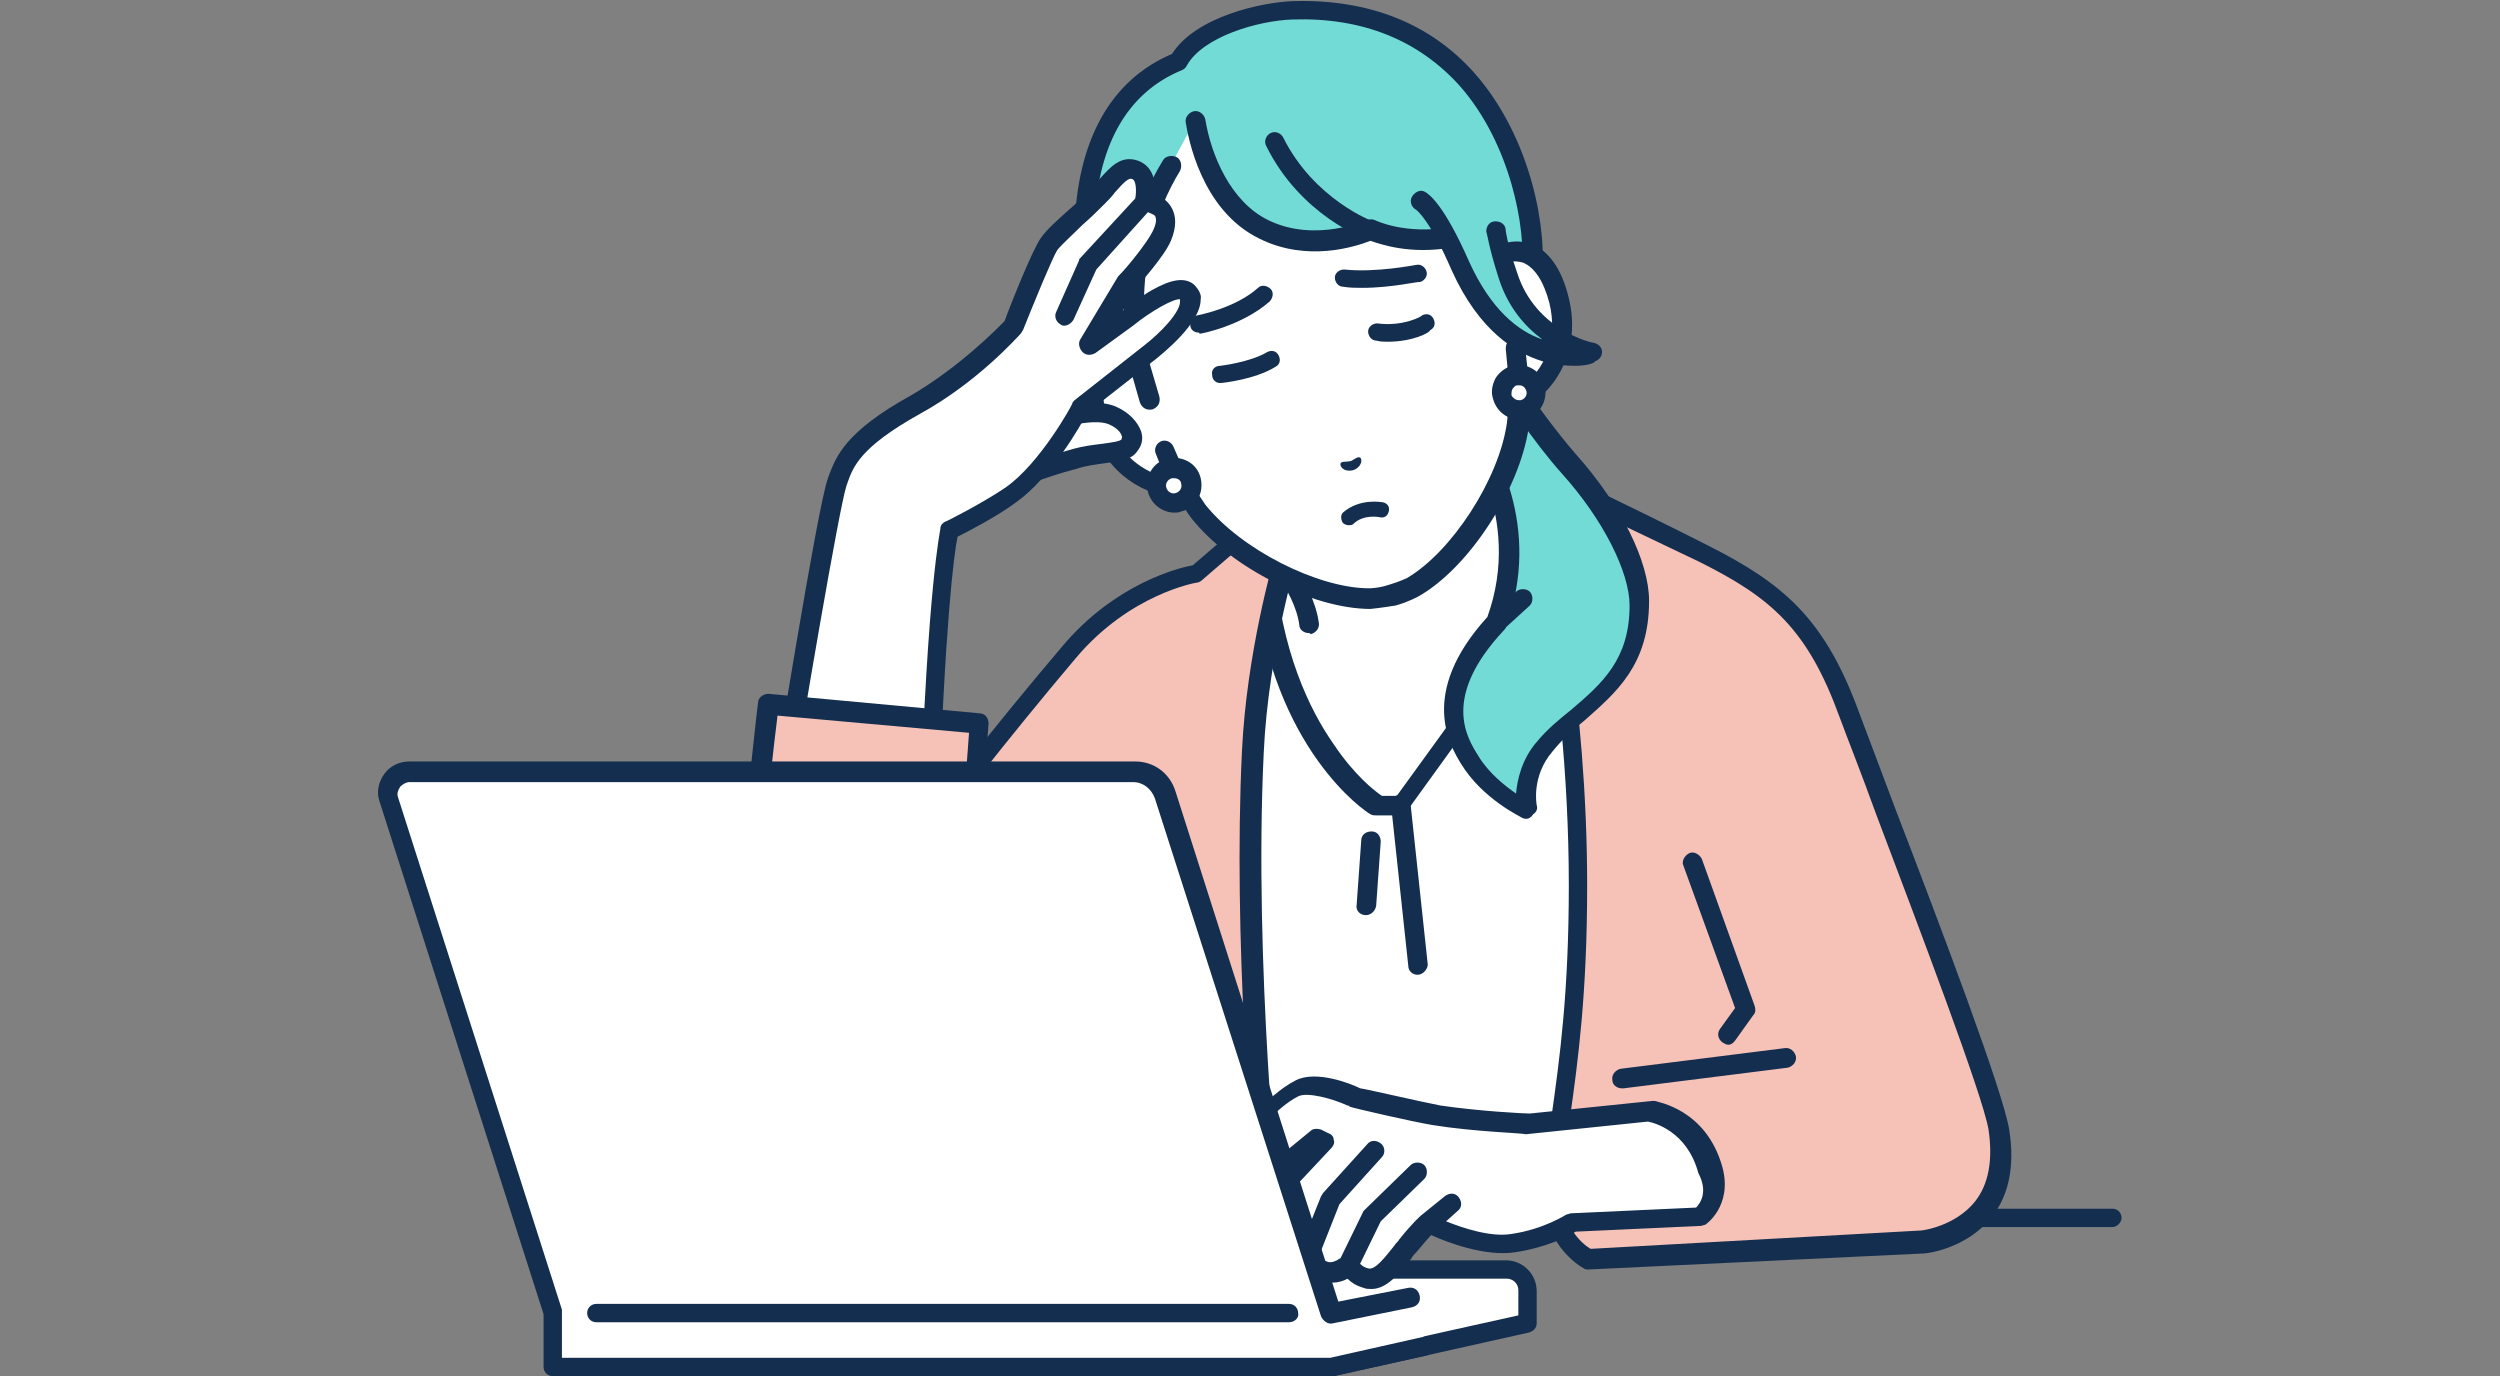
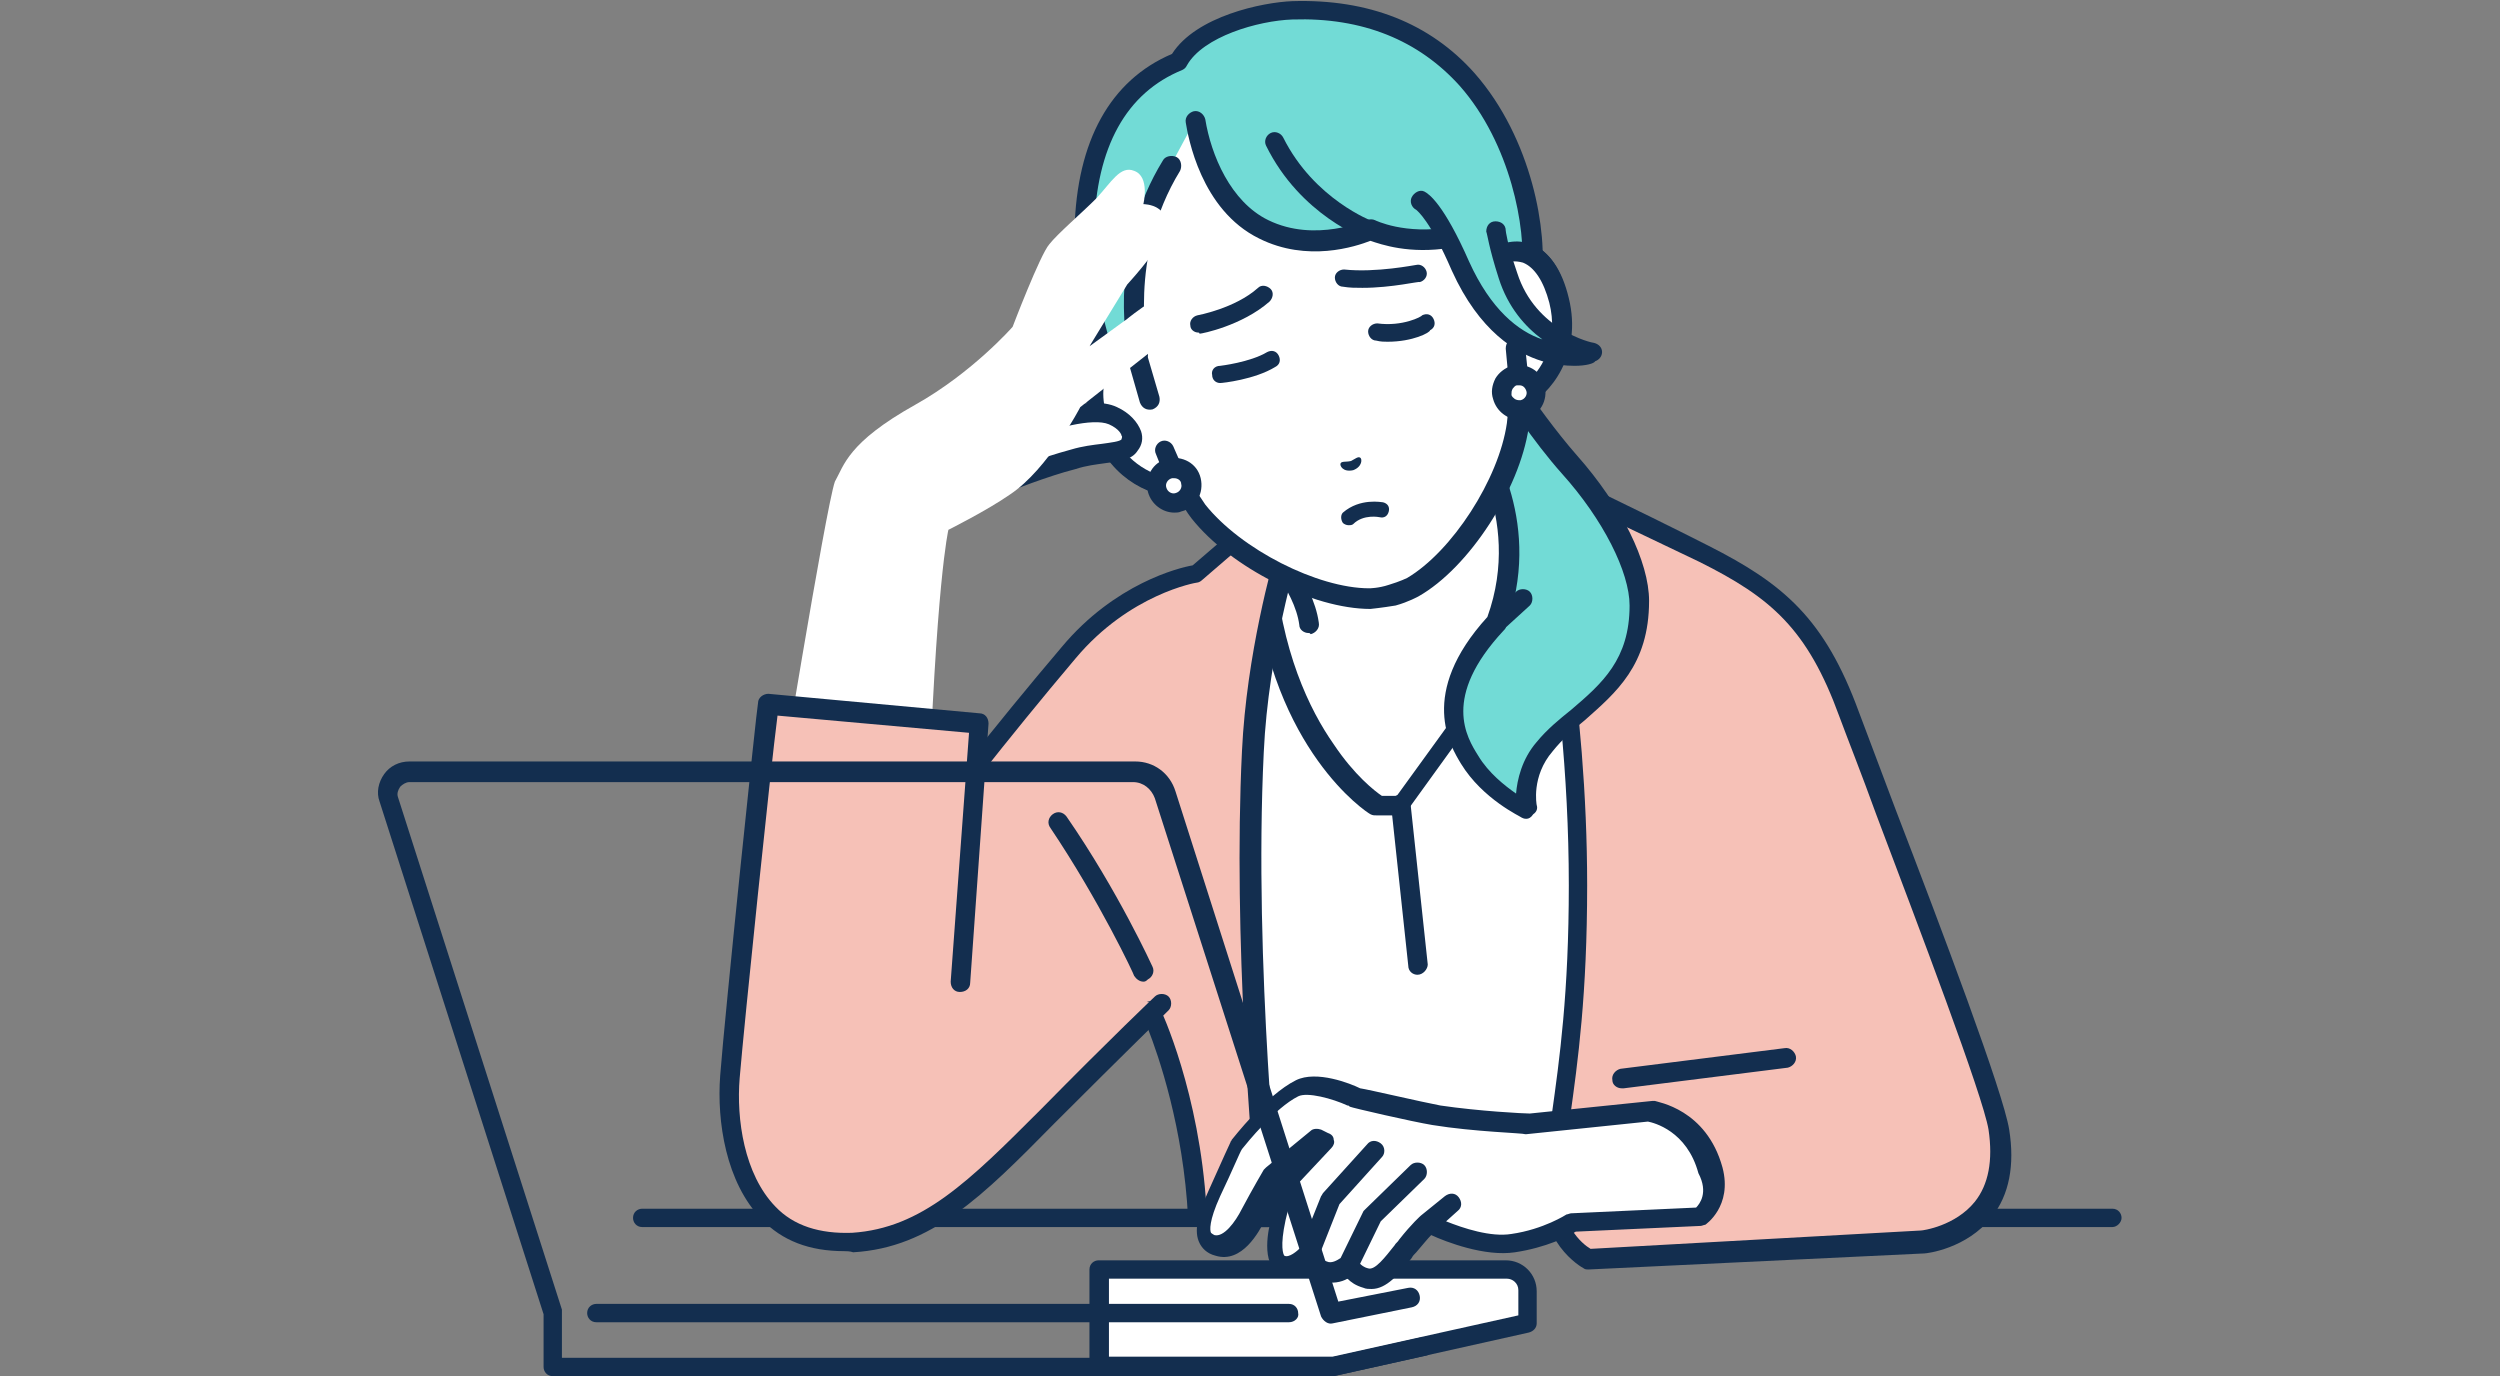
<svg xmlns="http://www.w3.org/2000/svg" version="1.1" id="レイヤー_1" x="0px" y="0px" viewBox="0 0 218 120" style="enable-background:new 0 0 218 120;" xml:space="preserve">
  <rect x="0" y="0" width="218" height="120" fill="#808080" stroke="none" />
  <style type="text/css">
	.st0{fill:#FFFFFF;}
	.st1{fill:#132E4F;}
	.st2{fill:#F6C1B7;}
	.st3{fill:#72DBD6;}
</style>
  <g>
    <g>
-       <path class="st0" d="M116.2,119.2l17-3.8v-2.8c0-1-0.8-1.9-1.9-1.9H115H95.8v8.5H116.2z" />
+       <path class="st0" d="M116.2,119.2l17-3.8v-2.8c0-1-0.8-1.9-1.9-1.9H115H95.8v8.5z" />
      <path class="st1" d="M116.2,120H95.8c-0.5,0-0.8-0.4-0.8-0.8v-8.5c0-0.5,0.4-0.8,0.8-0.8h35.5c1.5,0,2.7,1.2,2.7,2.7v2.8    c0,0.4-0.3,0.7-0.7,0.8l-17,3.8C116.3,120,116.3,120,116.2,120z M96.7,118.3h19.5l16.2-3.6v-2.2c0-0.6-0.5-1-1-1H96.7V118.3z" />
    </g>
    <g>
      <g>
        <polygon class="st0" points="102.9,57.5 114.1,37.1 130.1,37.1 139.3,54.3 139.3,74.5 103.4,74.5    " />
        <path class="st1" d="M139.3,75.3h-35.9c-0.5,0-0.8-0.4-0.8-0.8l-0.5-17c0-0.2,0-0.3,0.1-0.4l11.2-20.3c0.1-0.3,0.4-0.4,0.7-0.4     h16c0.3,0,0.6,0.2,0.7,0.4l9.2,17.2c0.1,0.1,0.1,0.3,0.1,0.4v20.1C140.1,74.9,139.8,75.3,139.3,75.3z M104.2,73.6h34.2V54.6     L129.6,38h-15l-10.8,19.7L104.2,73.6z" />
      </g>
      <path class="st1" d="M184.2,107H56c-0.5,0-0.8-0.4-0.8-0.8c0-0.5,0.4-0.8,0.8-0.8h128.2c0.5,0,0.8,0.4,0.8,0.8    C185,106.6,184.6,107,184.2,107z" />
      <g>
        <g>
          <path class="st0" d="M100,59.2c0,0,3.4-3.2,10.2-10.3c1.1,15.7,9.9,21.3,9.9,21.3h2l16-22.2l7.3,4.6l-0.6,53.6l-39,0L100,59.2z" />
          <path class="st1" d="M144.8,107L144.8,107l-39,0c-0.4,0-0.8-0.3-0.8-0.7l-5.8-46.9c0-0.3,0.1-0.5,0.3-0.7c0,0,3.4-3.3,10.1-10.3      c0.2-0.2,0.6-0.3,0.9-0.2c0.3,0.1,0.5,0.4,0.6,0.7c0.6,7.9,3.1,13,5.2,16c1.8,2.7,3.6,4.1,4.2,4.5h1.3l15.8-21.8      c0.3-0.4,0.8-0.5,1.1-0.2l7.3,4.6c0.3,0.2,0.4,0.4,0.4,0.7l-0.6,53.6C145.6,106.6,145.2,107,144.8,107z M106.5,105.3l37.4,0      l0.6-52.3l-6.2-3.9l-15.6,21.6c-0.2,0.2-0.4,0.4-0.7,0.4h-2c-0.2,0-0.3,0-0.5-0.1c-0.4-0.2-8.5-5.6-10.1-20.1      c-4.8,5-7.7,7.8-8.6,8.7L106.5,105.3z" />
        </g>
-         <path class="st1" d="M119.1,79.8C119.1,79.8,119.1,79.8,119.1,79.8c-0.5,0-0.9-0.4-0.8-0.9l0.4-5.6c0-0.5,0.4-0.8,0.9-0.8     c0.5,0,0.8,0.4,0.8,0.9L120,79C119.9,79.5,119.5,79.8,119.1,79.8z" />
        <path class="st1" d="M123.6,85c-0.4,0-0.8-0.3-0.8-0.8l-1.5-14c0-0.5,0.3-0.9,0.8-0.9c0.5-0.1,0.9,0.3,0.9,0.8l1.5,14     C124.5,84.5,124.1,85,123.6,85C123.6,85,123.6,85,123.6,85z" />
      </g>
      <g>
        <path class="st2" d="M112.2,43.2l-7.9,6.9c0,0-6.2,1-11.1,6.9C81,71.3,72,84.2,72,84.2s-8.8,11.5,0.7,18.1     c5.3,3.7,13.8-3.2,13.8-3.2l13.9-10.8c0,0,3.5,7.5,4,17.8c3.2,0,6.2,0,6.2,0s-2.3-22-1.4-40.6c0.4-9.1,3-17.5,3-17.5V43.2z" />
        <path class="st1" d="M110.6,107C110.6,107,110.6,107,110.6,107c0,0-3,0-6.2,0c-0.5,0-0.8-0.4-0.8-0.8c-0.4-7.9-2.6-14.2-3.5-16.5     L87,99.7c-0.4,0.3-5.6,4.5-10.6,4.5c-1.4,0-2.9-0.3-4.2-1.2c-2.6-1.8-4.2-4.2-4.6-7c-0.9-6,3.4-11.9,3.8-12.3     c0.4-0.5,9.3-13.3,21.2-27.3c4.6-5.5,10.2-6.9,11.4-7.1l7.8-6.7c0.3-0.2,0.6-0.3,0.9-0.1c0.3,0.1,0.5,0.4,0.5,0.8V48     c0,0.1,0,0.2,0,0.3c0,0.1-2.6,8.5-3,17.3c-0.9,18.4,1.4,40.3,1.4,40.5c0,0.2-0.1,0.5-0.2,0.7C111.1,106.9,110.8,107,110.6,107z      M105.2,105.3c1.8,0,3.4,0,4.4,0c-0.4-4.4-2.1-23.5-1.3-39.8c0.4-8.5,2.7-16.5,3-17.6V45l-6.5,5.6c-0.1,0.1-0.3,0.2-0.4,0.2     c-0.1,0-5.9,1-10.6,6.6c-12,14.2-21,27.1-21.1,27.2c0,0,0,0,0,0c0,0.1-4.3,5.7-3.4,11c0.4,2.3,1.7,4.3,3.9,5.8     c4.7,3.3,12.7-3.1,12.7-3.1c0,0,0,0,0,0l13.9-10.8c0.2-0.2,0.5-0.2,0.7-0.2c0.3,0.1,0.5,0.2,0.6,0.5     C101.3,88.2,104.6,95.3,105.2,105.3z" />
      </g>
      <g>
        <g>
          <path class="st2" d="M133.1,40.8c0,0,9.2,4.3,15.4,7.4c6,3,9.6,5.8,12.6,14c2.7,7.4,12.4,32.1,13,36.2c1.4,9.1-6.6,9.8-6.6,9.8      l-29.1,1.6c0,0-3.6-2-3.1-6.9c0.6-6.5,2.2-12.7,2.2-25.8C137.6,57.2,133.1,40.8,133.1,40.8z" />
          <path class="st1" d="M138.5,110.7c-0.1,0-0.3,0-0.4-0.1c-0.2-0.1-4.1-2.3-3.5-7.7c0.2-1.9,0.4-3.7,0.7-5.6      c0.7-5,1.5-10.7,1.5-20.1c0-19.6-4.3-35.9-4.4-36.1c-0.1-0.3,0-0.7,0.3-0.9c0.3-0.2,0.6-0.3,0.9-0.1c0.1,0,9.3,4.4,15.4,7.5      c6.5,3.3,10.1,6.3,13.1,14.5c0.7,1.9,1.9,5,3.2,8.5c4,10.4,9.4,24.7,9.9,27.9c0.5,3.1,0,5.7-1.5,7.6c-2.2,2.8-5.7,3.2-5.9,3.2      c0,0,0,0,0,0L138.5,110.7C138.5,110.7,138.5,110.7,138.5,110.7z M134.4,42.4c1.1,4.8,4,18.7,4,34.8c0,9.5-0.8,15.3-1.5,20.3      c-0.3,1.9-0.5,3.7-0.7,5.5c-0.4,3.7,1.8,5.5,2.5,5.9l28.8-1.6c0.2,0,3-0.4,4.7-2.5c1.2-1.5,1.6-3.6,1.2-6.3      c-0.5-3-6.1-17.7-9.8-27.5c-1.3-3.6-2.5-6.6-3.2-8.5c-2.8-7.7-6-10.4-12.2-13.5C143.6,46.8,137.3,43.8,134.4,42.4z M167.6,108.2      L167.6,108.2L167.6,108.2z" />
        </g>
        <path class="st1" d="M141.4,94.9c-0.4,0-0.8-0.3-0.8-0.7c-0.1-0.5,0.3-0.9,0.7-1l14.3-1.8c0.5-0.1,0.9,0.3,1,0.7     c0.1,0.5-0.3,0.9-0.7,1l-14.3,1.8C141.5,94.9,141.4,94.9,141.4,94.9z" />
-         <path class="st1" d="M150.7,91.1c-0.2,0-0.3-0.1-0.5-0.2c-0.4-0.3-0.5-0.8-0.2-1.2l1.3-1.8l-4.5-12.4c-0.2-0.4,0.1-0.9,0.5-1.1     c0.4-0.2,0.9,0.1,1.1,0.5l4.6,12.8c0.1,0.3,0.1,0.6-0.1,0.8l-1.5,2.1C151.2,90.9,151,91.1,150.7,91.1z" />
        <g>
          <path class="st0" d="M133.4,97.9c0,0-4.3-0.1-7.9-0.7c-1.7-0.3-7.1-1.5-7.1-1.5s-3.4-1.6-5-0.8c-2.5,1.2-5.3,5-5.3,5      s-0.7,1.5-1.9,4.2c-1.3,2.8-1.3,4.2,0,4.6c1.3,0.4,2.4-1,3.3-2.7c0.9-1.7,1.9-3.4,1.9-3.4l3.9-3.2l0.6,0.3l-3.1,3.3      c0,0-2.7,6.5-0.8,7.4c1.2,0.6,2.5-1,2.5-1s0.1,1.2,1.2,1.6c1.1,0.4,2.2-0.6,2.2-0.6s0.3,0.8,1.4,1.2c1.2,0.4,2.4-1.2,3.6-2.7      c1.1-1.4,1.8-2,1.8-2s4.4,2.2,7.4,1.7c3-0.4,5.2-1.8,5.2-1.8l11.2-0.6c0,0,1.9-1.2,1.2-4.1c-1.2-4.6-5.2-5.1-5.2-5.1L133.4,97.9      z" />
          <path class="st1" d="M150.2,101.8c-1.4-5.1-5.7-5.7-5.9-5.8c-0.1,0-0.1,0-0.2,0l-10.7,1.1c-0.5,0-4.4-0.2-7.8-0.7      c-1.6-0.3-6.3-1.4-7-1.5c-0.8-0.4-3.8-1.6-5.6-0.7c-2.6,1.3-5.5,5.1-5.6,5.2c0,0.1-0.1,0.1-0.1,0.2c0,0-0.7,1.5-1.9,4.2      c-1,2.2-1.3,3.6-0.8,4.6c0.2,0.4,0.6,0.9,1.4,1.1c2.3,0.7,3.8-2.1,4.3-3.1c0.3-0.6,0.7-1.2,1-1.8c-0.2,0.5-0.3,1-0.4,1.5      c-0.3,1-1,4.1,0.7,5c0.9,0.4,1.8,0.2,2.5-0.3c0.3,0.4,0.7,0.7,1.2,0.9c0.8,0.3,1.7,0.1,2.2-0.2c0.3,0.3,0.7,0.6,1.4,0.8      c0.2,0.1,0.5,0.1,0.7,0.1c1.3,0,2.4-1.3,3.5-2.7c0.1-0.2,0.2-0.3,0.4-0.5c0.6-0.7,1-1.2,1.3-1.5c1.3,0.6,4.7,1.9,7.3,1.5      c2.7-0.4,4.7-1.4,5.3-1.8l10.9-0.5c0.1,0,0.3-0.1,0.4-0.1C148.7,106.8,151.1,105.2,150.2,101.8z M147.9,105.3l-10.9,0.5      c-0.1,0-0.3,0.1-0.4,0.1c0,0-2,1.3-4.8,1.7c-1.8,0.3-4.2-0.5-5.7-1.1l1-0.9c0.4-0.3,0.4-0.8,0.1-1.2c-0.3-0.4-0.8-0.4-1.2-0.1      l-2.1,1.7c0,0,0,0,0,0c0,0,0,0,0,0c0,0-0.8,0.7-1.9,2.1c-0.1,0.2-0.3,0.3-0.4,0.5c-0.8,1-1.7,2.2-2.3,2      c-0.4-0.1-0.6-0.3-0.7-0.4l1.8-3.7l3.8-3.7c0.3-0.3,0.3-0.9,0-1.2c-0.3-0.3-0.9-0.3-1.2,0l-3.9,3.8c-0.1,0.1-0.1,0.1-0.2,0.2      l-2,4.1c-0.3,0.2-0.8,0.5-1.2,0.3c-0.4-0.1-0.5-0.5-0.6-0.7l1.7-4.3l3.7-4.1c0.3-0.3,0.3-0.9-0.1-1.2c-0.4-0.3-0.9-0.3-1.2,0.1      l-3.8,4.2c-0.1,0.1-0.1,0.2-0.2,0.3l-1.8,4.5c-0.3,0.3-1,0.9-1.4,0.7c-0.1-0.1-0.4-0.8,0.1-3.1c0.3-1.4,0.9-2.7,1-3.1l3-3.2      c0.2-0.2,0.3-0.5,0.2-0.7c0-0.3-0.2-0.5-0.5-0.6l-0.6-0.3c-0.3-0.1-0.7-0.1-0.9,0.1l-3.9,3.2c-0.1,0.1-0.1,0.1-0.2,0.2      c0,0-1,1.7-1.9,3.4c-0.6,1.2-1.6,2.5-2.4,2.3c-0.2-0.1-0.3-0.2-0.3-0.2c-0.1-0.2-0.2-1,0.8-3.2c1.1-2.3,1.7-3.8,1.9-4.1      c0.4-0.5,2.9-3.6,4.9-4.6c0.8-0.4,3,0.2,4.3,0.8c0.1,0,0.1,0,0.2,0.1c0.2,0.1,5.4,1.3,7.2,1.6c3.7,0.6,7.9,0.7,8.1,0.8      c0,0,0.1,0,0.1,0l10.6-1.1c0.5,0.1,3.4,0.8,4.4,4.5C149,104,148.2,105,147.9,105.3z" />
        </g>
      </g>
      <g>
        <g>
          <path class="st3" d="M128.1,37.3l1.2-7.5c0,0,3.9,6.4,7.6,10.6c3.7,4.2,6.1,9,6.1,12.1c0,7.1-4.9,8.7-8.3,12.5      c-2.2,2.5-1.6,5.5-1.6,5.5s-3.2-1.5-4.9-4.3c-1.1-1.7-3.4-5.8,2.3-11.9C134.1,44.8,128.1,37.3,128.1,37.3z" />
          <path class="st1" d="M133.1,71.4c-0.1,0-0.2,0-0.4-0.1c-0.1-0.1-3.4-1.6-5.3-4.7c-0.9-1.5-3.8-6.1,2.3-12.8      c3.2-8.9-2.3-16-2.3-16.1c-0.1-0.2-0.2-0.4-0.2-0.7l1.2-7.5c0.1-0.4,0.3-0.6,0.7-0.7c0.3-0.1,0.7,0.1,0.9,0.4      c0,0.1,3.9,6.4,7.5,10.5c3.9,4.4,6.3,9.3,6.3,12.7c0,5.6-2.9,8-5.6,10.4c-1,0.8-2,1.7-2.8,2.7c-1.9,2.2-1.4,4.7-1.4,4.7      c0.1,0.3,0,0.6-0.3,0.8C133.5,71.3,133.3,71.4,133.1,71.4z M129,37.1c1.1,1.6,5.6,8.7,2.3,17.6c0,0.1-0.1,0.2-0.2,0.3      c-5.4,5.8-3.2,9.3-2.2,10.9c0.9,1.5,2.3,2.6,3.3,3.3c0.1-1.2,0.5-3,1.8-4.5c0.9-1.1,2-2,3-2.8c2.7-2.3,5.1-4.4,5.1-9.1      c0-2.9-2.3-7.5-5.9-11.5c-2.5-2.8-5-6.6-6.4-8.8L129,37.1z M130.5,54.3L130.5,54.3L130.5,54.3z" />
        </g>
        <path class="st1" d="M130.5,55.2c-0.2,0-0.5-0.1-0.6-0.3c-0.3-0.3-0.3-0.9,0-1.2l2.3-2.1c0.3-0.3,0.9-0.3,1.2,0     c0.3,0.3,0.3,0.9,0,1.2l-2.3,2.1C130.9,55.1,130.7,55.2,130.5,55.2z" />
      </g>
      <g>
        <path class="st1" d="M114.1,55.2c-0.4,0-0.8-0.3-0.8-0.7c-0.4-3.1-3.6-6.5-3.6-6.5c-0.3-0.3-0.3-0.9,0-1.2c0.3-0.3,0.9-0.3,1.2,0     c0.1,0.2,3.6,3.8,4.1,7.5c0.1,0.5-0.3,0.9-0.7,1C114.2,55.2,114.2,55.2,114.1,55.2z" />
        <g>
          <path class="st0" d="M130.1,22.5l-2.1-8c-0.6-2.3-1.8-4.4-3.4-6.1c-3.1-3.3-8.8-7.5-16.2-5.6l-0.1,0c-7.3,2-10.2,8.5-11.2,12.9      c-0.6,2.3-0.5,4.7,0.1,7l2.1,8c-1.9-0.2-4.7,1-3.2,6c1.3,4.4,5.1,5.9,7.2,5.7c0.4,0.8,0.9,1.6,1.4,2.2c3.3,4.1,10.2,7.6,15,7.6      c0,0,0.9,0,2-0.3c1.1-0.3,1.8-0.7,1.8-0.7c4.1-2.4,8.3-8.9,9.1-14.1c0.1-0.8,0.1-1.7,0.1-2.6c1.9-0.8,4.5-4,3.4-8.5      C134.7,21,131.6,21.3,130.1,22.5z" />
          <path class="st1" d="M119.5,53.1c-5,0-12.2-3.6-15.6-7.9c-0.4-0.5-0.8-1.2-1.2-1.9c0,0,0,0,0,0c-2.5,0-6.2-1.8-7.5-6.3      c-0.7-2.5-0.5-4.4,0.5-5.7c0.6-0.7,1.5-1.2,2.4-1.3L96.2,23c-0.7-2.4-0.7-5-0.1-7.4c1-4.1,3.9-11.4,11.8-13.5c0,0,0,0,0.1,0      c0,0,0,0,0.1,0c8-2.1,14.1,2.7,17,5.8c1.7,1.8,3,4,3.6,6.5l1.9,6.9c0.9-0.3,1.9-0.4,2.8-0.1c1.6,0.6,2.7,2.2,3.3,4.7      c1.1,4.5-1.2,8-3.3,9.2c0,0.8,0,1.6-0.1,2.2c-0.8,5.4-5.2,12.2-9.6,14.7c0,0-0.9,0.5-2,0.8C120.5,53,119.5,53.1,119.5,53.1z       M103.1,41.5c0.3,0,0.6,0.2,0.7,0.4c0.4,0.8,0.9,1.5,1.3,2.1c3.1,3.9,9.8,7.3,14.3,7.3c0,0,0.8,0,1.7-0.3c1-0.3,1.6-0.6,1.6-0.6      c3.9-2.3,8-8.6,8.7-13.5c0.1-0.7,0.1-1.5,0.1-2.5c0-0.4,0.2-0.7,0.5-0.8c1.5-0.6,3.9-3.4,2.9-7.5c-0.5-1.9-1.3-3.1-2.3-3.5      c-1-0.4-2,0.2-2.2,0.4c-0.2,0.2-0.5,0.2-0.8,0.1c-0.3-0.1-0.5-0.3-0.5-0.6l-2.1-8c-0.6-2.2-1.7-4.1-3.2-5.7      c-3.3-3.4-8.6-7.1-15.4-5.3c0,0,0,0-0.1,0c0,0,0,0-0.1,0c-6.7,1.8-9.5,7.7-10.6,12.3c-0.5,2.2-0.5,4.4,0.1,6.6l2.1,8      c0.1,0.3,0,0.6-0.2,0.8c-0.2,0.2-0.5,0.3-0.7,0.3c-0.3,0-1.4-0.1-2.1,0.8c-0.7,0.8-0.8,2.3-0.2,4.2c1.1,4,4.6,5.3,6.2,5      C103,41.5,103.1,41.5,103.1,41.5z" />
        </g>
        <g>
          <path class="st3" d="M112.7,0.9c-2.9,0.1-8.3,1.5-9.9,4.5c-7.2,3-8.1,10.8-8.2,14.7c-0.2,6.7,1.9,11.6,1.9,11.6l1.8,2.5l0.9-3.4      c0,0-2-8.4,2.9-16.4l2.1-3.9c0.4,2.4,1.8,7.5,6,9.5c4.5,2.2,9.3,0,9.3,0s2.8,1.4,7.1,0.7c0.2,0,3.5,1.8,3.5,1.8l1.7,2.7l1.7-0.9      C134.4,18.6,131.1,0.3,112.7,0.9z" />
          <path class="st1" d="M98.3,35c-0.3,0-0.5-0.1-0.7-0.4l-1.8-2.5c0,0-0.1-0.1-0.1-0.2c-0.1-0.2-2.2-5.2-2-11.9      c0.2-7.7,3.1-13,8.5-15.3c2.1-3.3,7.9-4.5,10.5-4.6c6.6-0.2,12,1.9,15.9,6.3c5,5.7,6.4,13.9,5.8,18c0,0.3-0.2,0.5-0.5,0.6      l-1.7,0.9c-0.4,0.2-0.9,0.1-1.1-0.3l-1.6-2.5c-1.2-0.6-2.5-1.3-3-1.5c-3.6,0.6-6.1-0.3-7-0.6c-1.3,0.5-5.5,1.9-9.7-0.2      c-5.1-2.5-6.2-8.9-6.4-10.1c-0.1-0.5,0.3-0.9,0.7-1c0.5-0.1,0.9,0.3,1,0.7c0.5,3.1,2.2,7.2,5.5,8.8c4.1,2,8.5,0,8.6,0      c0.2-0.1,0.5-0.1,0.7,0c0,0,2.6,1.3,6.6,0.6c0.1,0,0.2,0,0.2,0c0.2,0,0.3,0,3.8,1.9c0.1,0.1,0.2,0.2,0.3,0.3l1.3,2l0.6-0.3      c0.4-3.8-1-11.2-5.4-16.2c-3.6-4-8.5-6-14.6-5.8c-3,0.1-7.8,1.5-9.2,4c-0.1,0.2-0.2,0.3-0.4,0.4c-4.9,2-7.5,6.7-7.7,13.9      C95.3,26,97,30.5,97.3,31.2l0.7,1l0.4-1.4c-0.3-1.4-1.6-9.3,3-16.8c0.2-0.4,0.8-0.5,1.2-0.3c0.4,0.2,0.5,0.8,0.3,1.2      c-4.6,7.5-2.8,15.6-2.8,15.7c0,0.1,0,0.3,0,0.4l-0.9,3.4c-0.1,0.3-0.3,0.6-0.7,0.6C98.4,35,98.3,35,98.3,35z" />
        </g>
        <path class="st1" d="M119.5,20.9c-0.1,0-0.2,0-0.3,0c-0.2-0.1-5.8-2.1-8.8-8.2c-0.2-0.4,0-0.9,0.4-1.1c0.4-0.2,0.9,0,1.1,0.4     c2.7,5.4,7.8,7.3,7.8,7.3c0.4,0.2,0.7,0.6,0.5,1.1C120.1,20.6,119.8,20.9,119.5,20.9z" />
        <g>
          <path class="st0" d="M100.4,34.9l-1.2-4.1c-1.9-0.2-4.7,1-3.2,6c1.3,4.4,5.1,5.9,7.2,5.7l-1.4-3.2L100.4,34.9z" />
          <path class="st1" d="M102.6,43.3c-2.5,0-6.2-1.8-7.5-6.3c-0.7-2.5-0.5-4.4,0.5-5.7c0.8-1,2.2-1.5,3.6-1.4c0.3,0,0.6,0.3,0.7,0.6      l1.2,4.1c0.1,0.5-0.1,0.9-0.6,1.1c-0.5,0.1-0.9-0.1-1.1-0.6l-1-3.5c-0.5,0-1.1,0.2-1.6,0.8c-0.7,0.8-0.8,2.3-0.2,4.2      c0.9,3.2,3.3,4.6,5,5l-0.8-2c-0.2-0.4,0-0.9,0.4-1.1c0.4-0.2,0.9,0,1.1,0.4l1.4,3.2c0.1,0.2,0.1,0.5,0,0.8      c-0.1,0.2-0.4,0.4-0.6,0.4C103,43.3,102.8,43.3,102.6,43.3z" />
        </g>
        <g>
          <path class="st0" d="M130.1,22.5l0.7,3l1.2,4.8l0.4,4.3c1.9-0.8,4.5-4,3.4-8.5C134.7,21,131.6,21.3,130.1,22.5z" />
          <path class="st1" d="M132.5,35.4c-0.2,0-0.3,0-0.4-0.1c-0.2-0.1-0.4-0.4-0.4-0.6l-0.4-4.3c0-0.5,0.3-0.9,0.8-0.9      c0.5,0,0.9,0.3,0.9,0.8l0.3,2.9c1.3-1.2,2.6-3.6,1.8-6.8c-0.5-1.9-1.3-3.1-2.3-3.5c-0.7-0.2-1.3-0.1-1.7,0.1l0.6,2.4      c0.1,0.5-0.2,0.9-0.6,1c-0.5,0.1-0.9-0.2-1-0.6l-0.7-3c-0.1-0.3,0-0.7,0.3-0.9c1.2-0.8,2.6-1.1,3.8-0.6c1.6,0.6,2.7,2.2,3.3,4.7      c1.2,4.9-1.6,8.5-3.9,9.5C132.8,35.3,132.6,35.4,132.5,35.4z" />
        </g>
        <g>
          <path class="st3" d="M131.5,24.1c-0.9-2.8-1-3.9-1-3.9l-6.7-2.8c0,0,1.1,0.4,3.5,5.7c4.3,9.6,11.5,7.6,11.5,7.6      S133.4,29.7,131.5,24.1z" />
          <path class="st1" d="M137.3,31.9c-0.8,0-1.8-0.1-2.8-0.4c-2.3-0.7-5.5-2.6-7.9-7.9c-1.9-4.4-3-5.2-3.1-5.3      c-0.4-0.2-0.6-0.7-0.4-1.1c0.2-0.4,0.7-0.7,1.1-0.5c0.4,0.2,1.7,1.1,3.9,6.1c1.9,4.2,4.3,6.1,6.4,6.8c-1.5-1.1-3-2.8-3.8-5.3      c-0.9-2.8-1-3.9-1.1-4.1c0-0.5,0.3-0.9,0.8-0.9c0.5,0,0.9,0.3,0.9,0.8c0,0,0.1,1.1,1,3.7c1.6,5,6.5,6.1,6.7,6.1      c0.4,0.1,0.7,0.4,0.7,0.8c0,0.4-0.3,0.7-0.6,0.8C139,31.7,138.3,31.9,137.3,31.9z M123.6,18.3C123.6,18.3,123.6,18.3,123.6,18.3      C123.6,18.3,123.6,18.3,123.6,18.3z M123.6,18.3C123.6,18.3,123.6,18.3,123.6,18.3C123.6,18.3,123.6,18.3,123.6,18.3z       M123.5,18.3L123.5,18.3L123.5,18.3z" />
        </g>
        <g>
          <path class="st0" d="M133.9,33.9c0.2,0.8-0.3,1.6-1.1,1.8c-0.8,0.2-1.6-0.3-1.8-1.1c-0.2-0.8,0.3-1.6,1.1-1.8      C132.9,32.6,133.7,33.1,133.9,33.9z" />
          <path class="st1" d="M132.5,36.6c-1,0-2-0.7-2.3-1.8c-0.2-0.6-0.1-1.2,0.2-1.8c0.3-0.5,0.8-0.9,1.4-1.1c1.3-0.3,2.6,0.4,2.9,1.7      c0.3,1.3-0.4,2.6-1.7,2.9C132.9,36.6,132.7,36.6,132.5,36.6z M132.5,33.6c-0.1,0-0.1,0-0.2,0c-0.2,0-0.3,0.2-0.4,0.3      c-0.1,0.2-0.1,0.3-0.1,0.5c0,0.2,0.2,0.3,0.3,0.4c0.2,0.1,0.3,0.1,0.5,0.1c0.4-0.1,0.6-0.5,0.5-0.8      C133,33.8,132.8,33.6,132.5,33.6z" />
        </g>
        <g>
          <path class="st0" d="M103.9,42c0.2,0.8-0.3,1.6-1.1,1.8c-0.8,0.2-1.6-0.3-1.8-1.1c-0.2-0.8,0.3-1.6,1.1-1.8      C102.8,40.7,103.6,41.2,103.9,42z" />
          <path class="st1" d="M102.4,44.7c-1,0-2-0.7-2.3-1.8c-0.3-1.3,0.4-2.6,1.7-2.9c1.3-0.3,2.6,0.4,2.9,1.7c0.3,1.3-0.4,2.6-1.7,2.9      C102.8,44.7,102.6,44.7,102.4,44.7z M102.4,41.7c-0.1,0-0.1,0-0.2,0c-0.4,0.1-0.6,0.5-0.5,0.8c0.1,0.4,0.5,0.6,0.8,0.5      c0.4-0.1,0.6-0.5,0.5-0.8C103,41.9,102.7,41.7,102.4,41.7z" />
        </g>
        <path class="st1" d="M104.5,29c-0.4,0-0.7-0.3-0.7-0.6c-0.1-0.4,0.2-0.8,0.6-0.9c0,0,3.3-0.6,5.3-2.4c0.3-0.3,0.8-0.2,1.1,0.1     c0.3,0.3,0.2,0.8-0.1,1.1c-2.4,2.1-5.9,2.8-6.1,2.8C104.6,29,104.5,29,104.5,29z" />
        <path class="st1" d="M118.8,25.1c-0.6,0-1.1,0-1.7-0.1c-0.4,0-0.7-0.4-0.7-0.8c0-0.4,0.4-0.7,0.8-0.7c2.8,0.3,6.2-0.4,6.3-0.4     c0.4-0.1,0.8,0.2,0.9,0.6c0.1,0.4-0.2,0.8-0.6,0.9C123.8,24.5,121.4,25.1,118.8,25.1z" />
        <path class="st1" d="M117.6,45.8c-0.2,0-0.4-0.1-0.5-0.2c-0.2-0.3-0.2-0.7,0-0.9c1.5-1.3,3.4-0.9,3.5-0.9     c0.4,0.1,0.6,0.4,0.5,0.8c-0.1,0.4-0.4,0.6-0.8,0.5c0,0-1.4-0.3-2.3,0.6C117.9,45.8,117.7,45.8,117.6,45.8z" />
        <path class="st1" d="M118.6,39.9c-0.2-0.1-0.4,0.1-0.8,0.3c-0.4,0.1-0.8,0-0.9,0.2c-0.1,0.2,0.2,0.8,1.1,0.6     C118.8,40.7,118.8,40,118.6,39.9z" />
        <path class="st1" d="M106.4,33.4c-0.4,0-0.7-0.3-0.7-0.7c-0.1-0.4,0.2-0.8,0.7-0.8c0,0,2.6-0.3,4.1-1.2c0.4-0.2,0.8-0.1,1,0.3     c0.2,0.4,0.1,0.8-0.3,1C109.4,33.1,106.6,33.4,106.4,33.4C106.5,33.4,106.5,33.4,106.4,33.4z" />
        <path class="st1" d="M121,29.8c-0.3,0-0.6,0-1-0.1c-0.4,0-0.7-0.4-0.7-0.8c0-0.4,0.4-0.7,0.8-0.7c2.2,0.3,3.9-0.6,3.9-0.7     c0.4-0.2,0.8-0.1,1,0.3c0.2,0.4,0.1,0.8-0.3,1C124.7,29,123.2,29.8,121,29.8z" />
      </g>
      <g>
        <path class="st1" d="M99.7,85.6c-0.3,0-0.6-0.2-0.8-0.5c0-0.1-3-6.5-7.3-12.9c-0.3-0.4-0.2-0.9,0.2-1.2c0.4-0.3,0.9-0.2,1.2,0.2     c4.5,6.5,7.5,13.1,7.5,13.1c0.2,0.4,0,0.9-0.4,1.1C99.9,85.6,99.8,85.6,99.7,85.6z" />
        <g>
          <g>
            <path class="st0" d="M97,36.2c-2.3-1-7.5,1.1-7.5,1.1L87.5,42c0,0,3.5-1.4,6-2c2.5-0.6,4.4-0.5,4.9-1.2       C99,38,98.5,36.8,97,36.2z" />
            <path class="st1" d="M87.5,42.9c-0.3,0-0.7-0.2-0.8-0.5c-0.2-0.4,0-0.9,0.5-1.1c0.1-0.1,3.6-1.4,6.2-2.1c1-0.3,1.9-0.4,2.7-0.5       c0.7-0.1,1.6-0.2,1.7-0.4c0-0.1,0.1-0.2,0-0.3c0-0.1-0.2-0.6-1.1-1c-1.4-0.6-5,0.4-6.9,1.2c-0.4,0.2-0.9,0-1.1-0.5       c-0.2-0.4,0-0.9,0.5-1.1c0.6-0.2,5.7-2.3,8.2-1.1c1.1,0.5,1.8,1.3,2.1,2.1c0.2,0.6,0.1,1.2-0.3,1.7c-0.5,0.8-1.5,0.9-2.9,1.1       c-0.7,0.1-1.6,0.2-2.5,0.5c-2.4,0.6-5.9,2-5.9,2C87.7,42.9,87.6,42.9,87.5,42.9z" />
          </g>
          <g>
            <path class="st0" d="M79.8,35.3c5-2.8,8.5-6.8,8.5-6.8s2.4-6.3,3.2-7.2c0.7-0.9,2.8-2.7,4.1-4c1.3-1.4,2.1-2.9,3.3-2.4       c1.4,0.5,0.8,2.9,0.8,2.9s2.9,0,1.6,3c-0.6,1.4-3,4-3,4L95,30.2l3.3-2.4c0,0,4-3.3,5.2-2.4c1.7,1.5-3.2,5.3-3.2,5.3l-6.1,4.8       c0,0-2.8,5.4-6.1,7.6c-2,1.4-5.4,3.1-5.4,3.1s-1.1,4.5-1.8,25.6c-7.1,4.2-13.2-1-13.2-1s4.3-26.5,5.1-28.8       C73.6,40.6,73.9,38.6,79.8,35.3z" />
-             <path class="st1" d="M104.1,24.8c-1.1-0.9-2.8,0-4,0.7C99,26.2,98,27,97.9,27.1l1.1-1.9c0.4-0.5,2.5-2.8,3.1-4.2       c0.5-1.2,0.5-2.2,0-3c-0.4-0.6-0.9-0.9-1.4-1c0.1-1.1-0.1-2.5-1.5-3c-1.5-0.5-2.4,0.6-3.4,1.7c-0.3,0.3-0.5,0.6-0.8,0.9       c-0.5,0.5-1.2,1.2-1.8,1.7c-1,0.9-1.9,1.7-2.4,2.4c-0.7,0.9-2.7,5.9-3.2,7.3c-0.6,0.6-3.9,4-8.2,6.5c-5.8,3.2-6.5,5.4-7.1,6.9       c0,0.1-0.1,0.2-0.1,0.3c-0.9,2.3-4.7,26.3-5.2,29c0,0.3,0.1,0.6,0.3,0.8c0.1,0.1,1.7,1.4,4.2,2.2c1,0.3,2.3,0.6,3.7,0.6       c1.9,0,4-0.4,6.2-1.8c0.2-0.1,0.4-0.4,0.4-0.7c0.6-17.6,1.4-23.6,1.7-25c1-0.5,3.5-1.8,5.1-3c3.1-2.2,5.7-6.8,6.2-7.8l6-4.7       c0.6-0.5,3.9-3.1,3.9-5.2C104.8,25.7,104.5,25.2,104.1,24.8z M99.8,30.1l-6.1,4.8c-0.1,0.1-0.2,0.2-0.2,0.3       c0,0.1-2.8,5.2-5.8,7.3c-1.9,1.3-5.2,3-5.3,3c-0.2,0.1-0.4,0.3-0.4,0.6c0,0.2-1.1,4.7-1.8,25.3c-5.5,3-10.1,0.1-11.4-0.8       c1.2-7.7,4.4-26.4,5-28.2c0-0.1,0.1-0.2,0.1-0.3c0.5-1.4,1.1-3.1,6.3-6c5.1-2.8,8.6-6.8,8.8-7c0.1-0.1,0.1-0.2,0.2-0.3       c1-2.5,2.6-6.4,3-7c0.4-0.5,1.3-1.3,2.2-2.2c0.7-0.6,1.3-1.2,1.9-1.8c0.3-0.3,0.7-0.7,0.9-1c0.8-0.9,1.2-1.3,1.5-1.2       c0.4,0.1,0.4,1.1,0.3,1.7l-4.8,5.2c-0.1,0.1-0.1,0.1-0.1,0.2l-2,4.5c-0.2,0.4,0,0.9,0.4,1.1c0.1,0.1,0.2,0.1,0.3,0.1       c0.3,0,0.6-0.2,0.8-0.5l2-4.4l4.5-5c0.2,0.1,0.5,0.2,0.6,0.3c0.2,0.3,0.1,0.8-0.2,1.4c-0.5,1-2.2,3.1-2.9,3.8       c0,0-0.1,0.1-0.1,0.1l-3.3,5.5c-0.2,0.3-0.1,0.8,0.2,1.1c0.3,0.3,0.7,0.3,1.1,0.1l3.3-2.4c0,0,0,0,0,0c1.6-1.3,3.6-2.4,4.1-2.3       c0,0,0,0.1,0,0.1C103,27.2,101.1,29.1,99.8,30.1z" />
          </g>
        </g>
        <g>
          <path class="st2" d="M85.3,63.1l-18.4-1.7c0,0-2.8,27.1-3.3,32.5c-0.4,5.4,1.1,14.9,10.7,14.4c6.5-0.4,10.8-4.8,17-11      c6.3-6.3,9.9-9.8,9.9-9.8l-17.7-1.8L85.3,63.1z" />
          <path class="st1" d="M73.6,109.1c-3,0-5.4-0.9-7.2-2.8c-3.1-3.2-3.9-8.5-3.6-12.5c0.4-5.3,3.2-32.2,3.3-32.5      c0-0.5,0.5-0.8,0.9-0.8l18.4,1.7c0.5,0,0.8,0.4,0.8,0.9l-1.6,22.6c0,0.5-0.4,0.8-0.9,0.8c-0.5,0-0.8-0.4-0.8-0.9l1.6-21.7      l-16.7-1.5C67.2,67,64.9,89.2,64.5,94c-0.3,3.6,0.4,8.4,3.1,11.2c1.6,1.7,3.9,2.4,6.7,2.3c6.1-0.4,10.2-4.5,16.4-10.7l0.1-0.1      c6.2-6.3,9.9-9.8,9.9-9.8c0.3-0.3,0.9-0.3,1.2,0c0.3,0.3,0.3,0.9,0,1.2c0,0-3.7,3.6-9.9,9.8l-0.1,0.1      c-6.2,6.3-10.7,10.8-17.5,11.2C74.1,109.1,73.8,109.1,73.6,109.1z" />
        </g>
      </g>
    </g>
    <g>
      <g>
-         <path class="st0" d="M116.2,114.4l-1.2-3.8l-13.3-41.5c-0.4-1.2-1.5-2-2.7-2H35.7c-1.3,0-2.2,1.2-1.8,2.5l14.3,44.7v4.7h68     l8.1-1.8l-1.2-4.3L116.2,114.4z" />
        <path class="st1" d="M116.2,120h-68c-0.5,0-0.8-0.4-0.8-0.8v-4.6L33.1,69.9c-0.3-0.8-0.1-1.7,0.4-2.4c0.5-0.7,1.3-1.1,2.2-1.1H99     c1.6,0,3,1,3.5,2.6l14.2,44.5l6.1-1.2c0.5-0.1,0.9,0.2,1,0.7c0.1,0.5-0.2,0.9-0.7,1l-6.9,1.4c-0.4,0.1-0.8-0.2-1-0.6l-14.5-45.2     c-0.3-0.8-1-1.4-1.9-1.4H35.7c-0.3,0-0.6,0.2-0.8,0.4c-0.2,0.3-0.3,0.6-0.2,0.9l14.3,44.7c0,0.1,0,0.2,0,0.3v3.9h67l8-1.8     c0.5-0.1,0.9,0.2,1,0.6c0.1,0.5-0.2,0.9-0.6,1l-8.1,1.8C116.3,120,116.3,120,116.2,120z" />
      </g>
      <path class="st1" d="M112.4,115.3H52c-0.5,0-0.8-0.4-0.8-0.8c0-0.5,0.4-0.8,0.8-0.8h60.4c0.5,0,0.8,0.4,0.8,0.8    C113.3,114.9,112.9,115.3,112.4,115.3z" />
    </g>
  </g>
</svg>